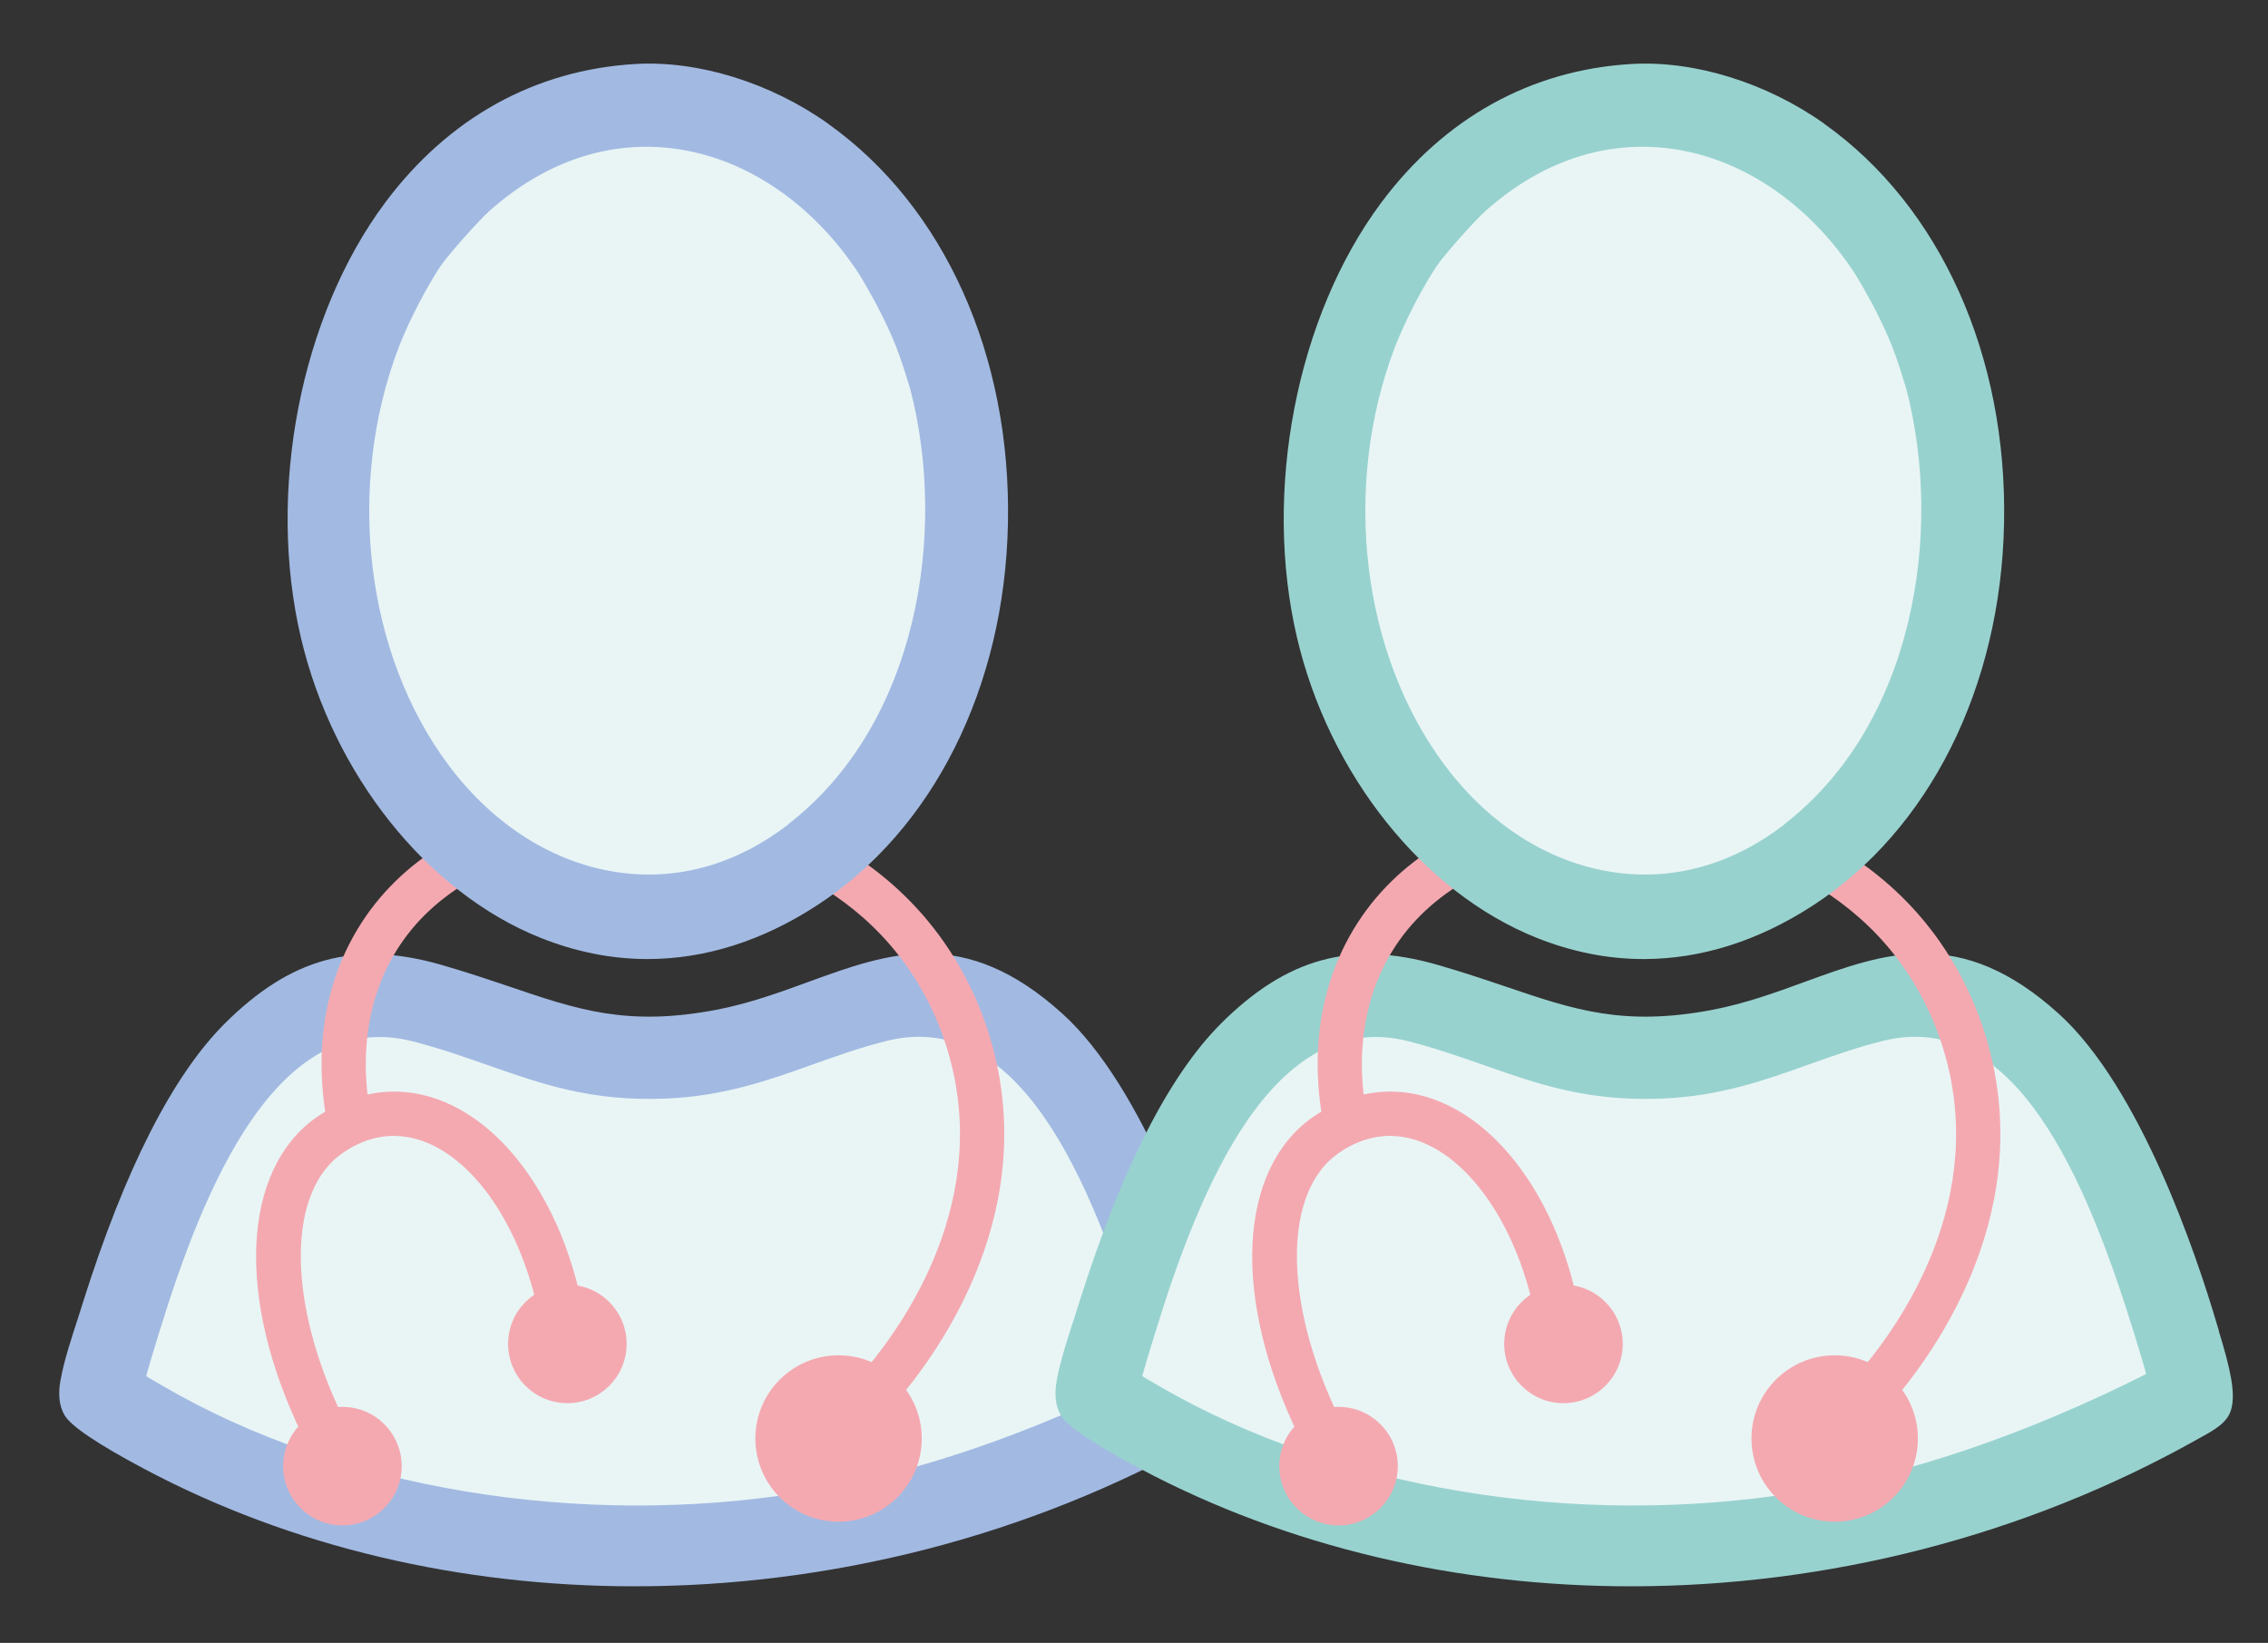
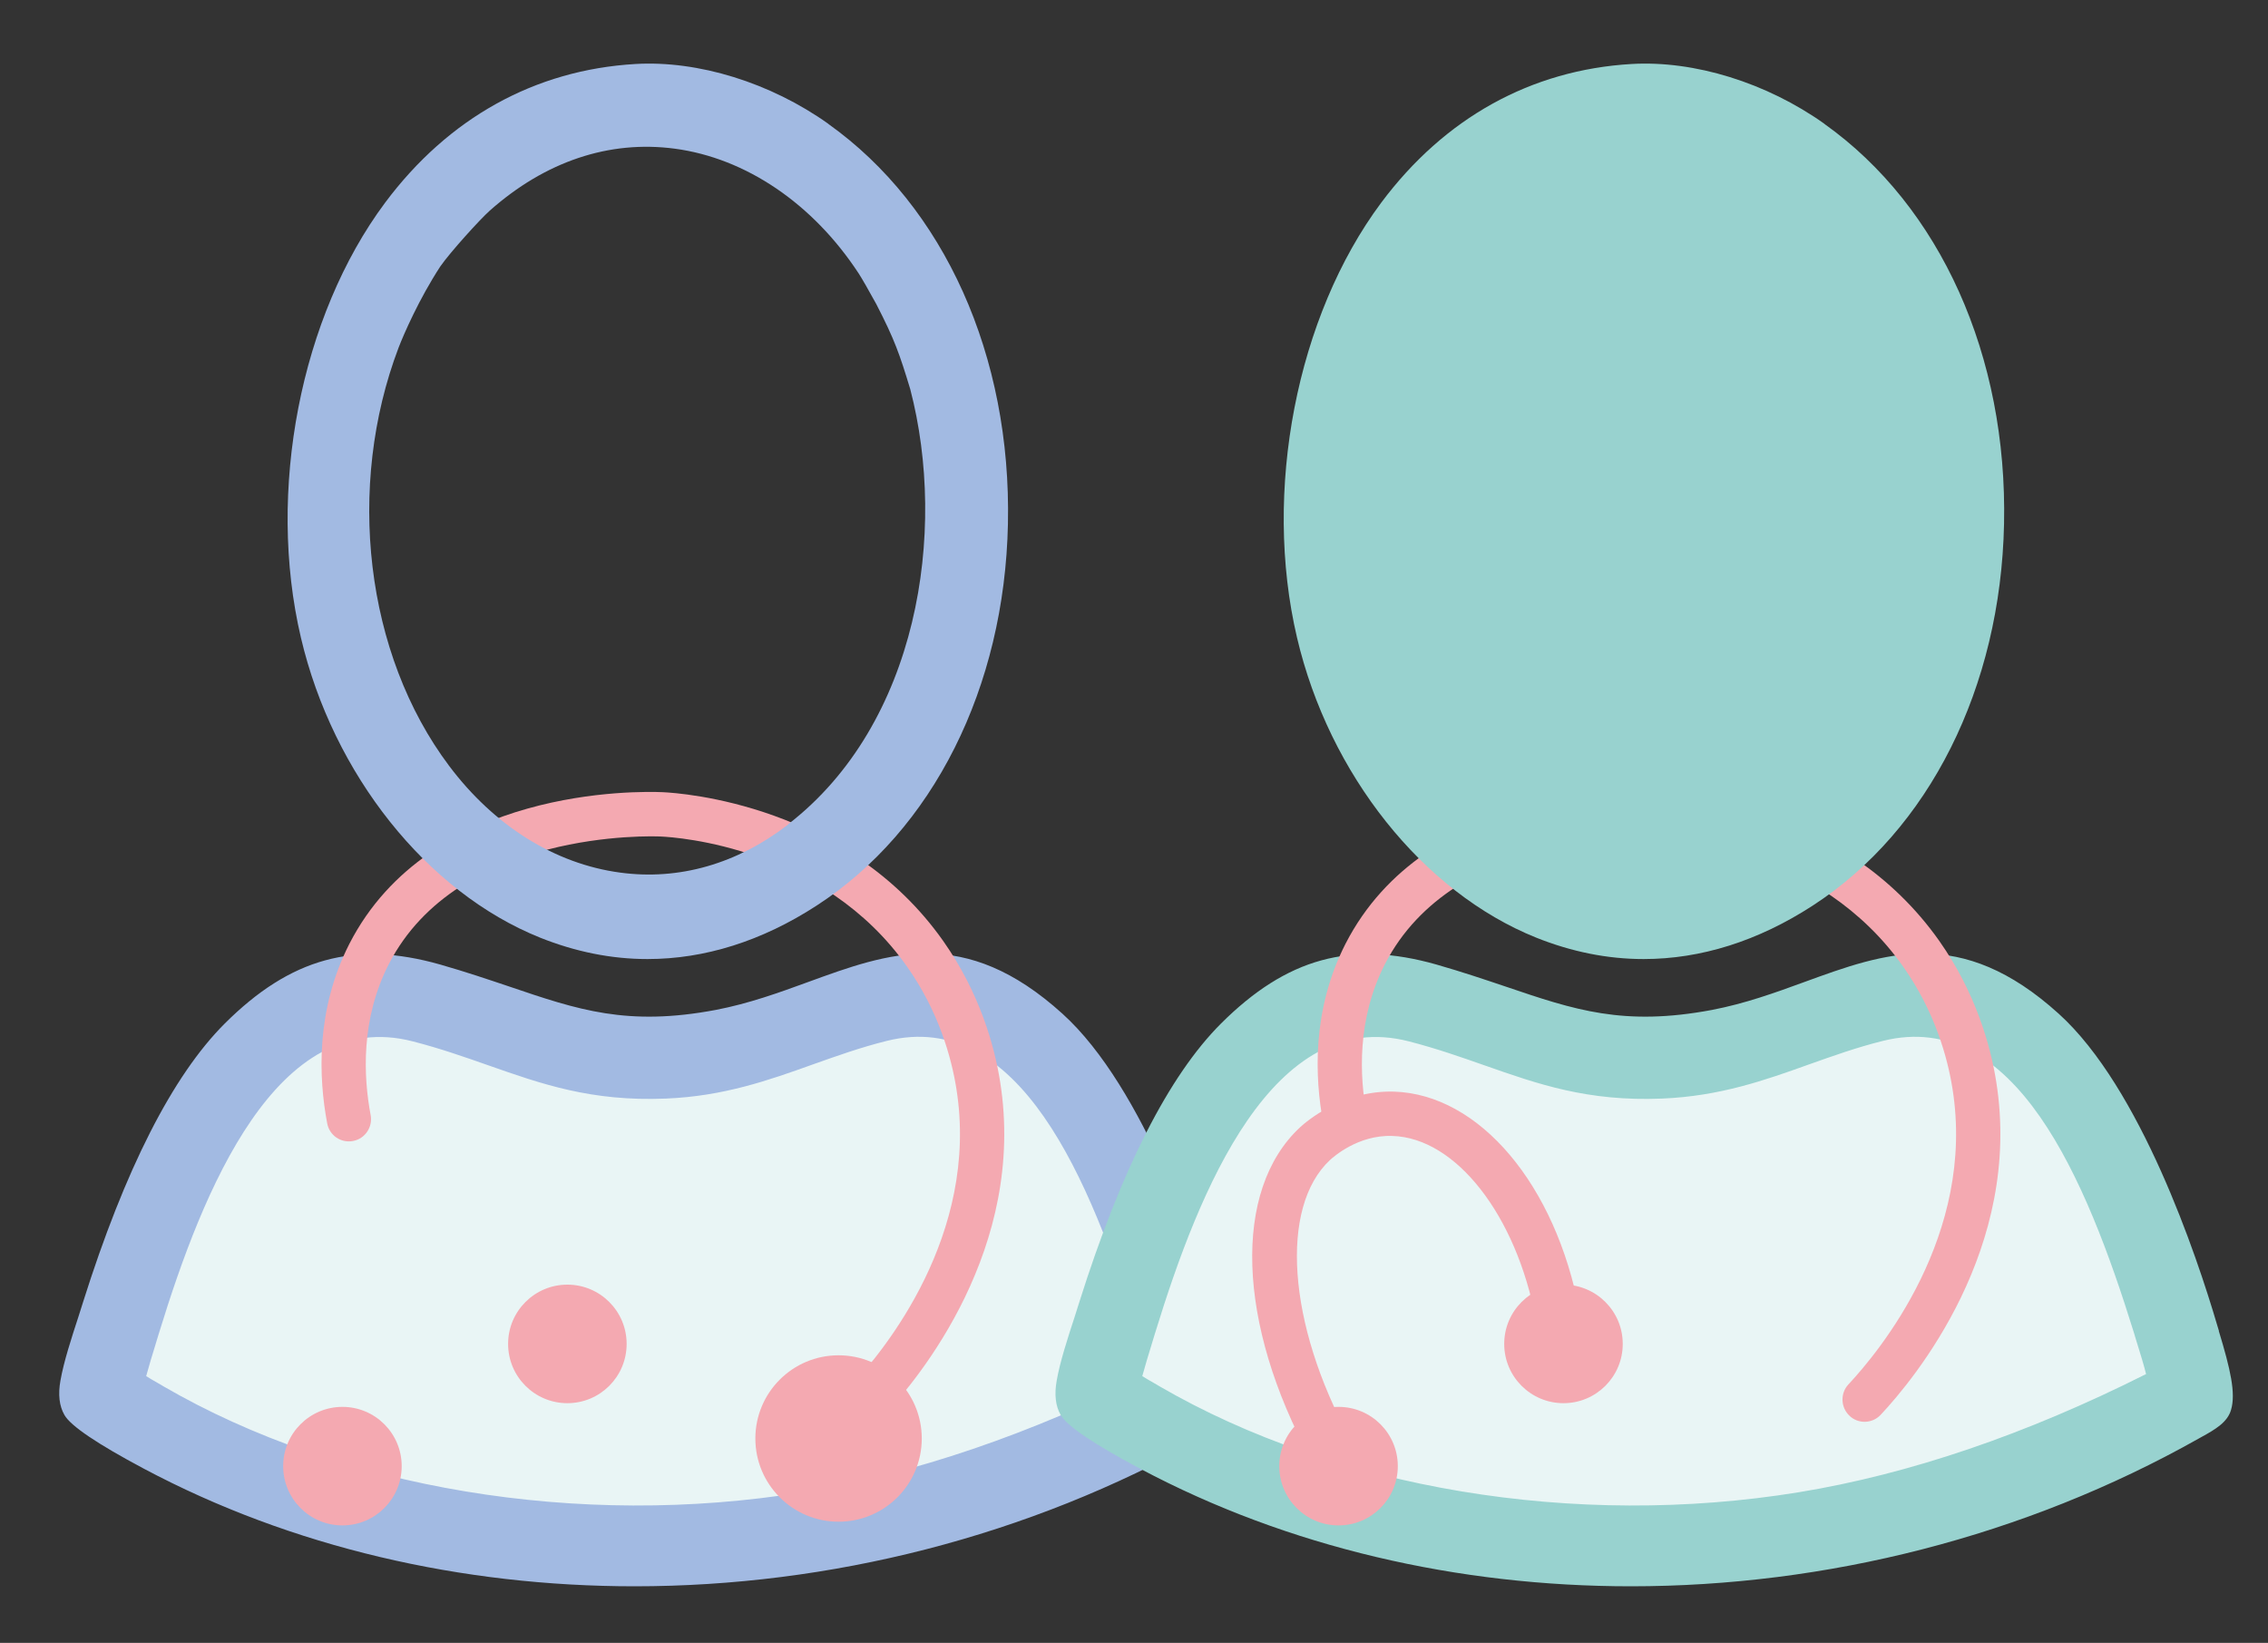
<svg xmlns="http://www.w3.org/2000/svg" id="Ebene_1" viewBox="0 0 153.46 111.16">
  <rect x="0" y="0" width="153.46" height="111.16" fill="#333333" stroke="none" />
  <defs>
    <style>      .st0 {        fill: #f4a9b1;      }      .st1 {        fill: #e9f5f5;      }      .st2 {        fill: #a2bae2;      }      .st3 {        fill: #98d2cf;      }    </style>
  </defs>
  <g>
    <g>
      <path class="st1" d="M80.43,89.85l-.12-.4c-1.29-4.37-4.85-15.04-10.06-19.75-6.26-5.65-11.08-3.89-16.18-2.03-1.85.67-3.75,1.37-5.86,1.77-5.62,1.05-8.74,0-13.07-1.47-1.37-.46-2.78-.94-4.42-1.41-5.43-1.54-9.53-.42-13.72,3.77-3.32,3.32-6.35,9.27-9,17.7l-.3.93c-.44,1.34-.93,2.87-1.14,4.06-.16.89-.07,1.64.26,2.21.15.26.6,1.06,5.06,3.43,9.39,4.99,20.2,7.47,31.19,7.47,12.38,0,25-3.15,36.06-9.38l.15-.08c.96-.52,1.71-.98,1.94-1.77.31-1.06-.03-2.59-.78-5.04Z" />
      <path class="st2" d="M82.73,90.05l-.13-.43c-1.37-4.65-5.17-16.02-10.71-21.03-6.64-6.01-11.77-4.13-17.2-2.15-1.97.72-4.01,1.46-6.25,1.89-5.99,1.13-9.33,0-13.95-1.57-1.46-.49-2.96-1-4.71-1.5-5.77-1.64-10.13-.44-14.58,4-3.53,3.53-6.75,9.87-9.58,18.84l-.31.98c-.47,1.44-1,3.06-1.22,4.33-.17.94-.08,1.72.27,2.33.42.74,2.23,1.96,5.37,3.63,10,5.32,21.51,7.96,33.21,7.96,13.19,0,26.62-3.35,38.41-9.99l.16-.09c1.01-.55,1.8-1.03,2.04-1.86.33-1.12-.04-2.74-.83-5.34ZM77.81,92.97c-8.13,4.09-16.04,6.78-23.52,8-15.11,2.46-31.27-.23-43.23-7.17l-.2-.12c-.44-.25-.75-.43-.97-.57.14-.51.39-1.38.85-2.86l.05-.16c2.94-9.56,7.93-22.01,17.14-19.63,1.87.48,3.51,1.06,5.11,1.62,3.59,1.26,6.97,2.46,12.02,2.25,3.92-.16,6.98-1.25,9.94-2.31,1.58-.56,3.22-1.15,4.99-1.59,8.95-2.24,13.78,9.37,16.99,19.72l.08.27c.4,1.27.63,2.06.75,2.55Z" />
    </g>
    <g>
      <path class="st0" d="M58.77,96.2c-.37,0-.74-.13-1.03-.41-.6-.57-.63-1.52-.07-2.12,2.05-2.19,8.63-10.1,7.04-20.02-.33-2.07-1.18-5.19-3.33-8.24-5.69-8.09-15.55-8.76-16.66-8.81-.56-.03-13.72-.5-18.41,8.63-1.91,3.73-1.72,7.62-1.23,10.22.15.81-.38,1.6-1.19,1.75-.82.16-1.6-.38-1.75-1.19-.58-3.07-.79-7.66,1.5-12.15,5.46-10.65,19.61-10.33,21.21-10.26,1.26.06,12.46.82,18.98,10.08,2.48,3.53,3.46,7.11,3.84,9.5,1.8,11.27-5.53,20.11-7.82,22.55-.29.31-.69.47-1.09.47Z" />
      <g>
-         <path class="st0" d="M22.62,99.52c-.53,0-1.04-.28-1.32-.78-5.01-9.18-5.31-18.21-.74-22.46.45-.42,2.91-2.52,6.36-2.42,5.78.18,10.94,6.29,12.55,14.86.15.81-.38,1.6-1.2,1.75-.81.15-1.6-.38-1.75-1.2-1.33-7.06-5.41-12.28-9.7-12.41-2.34-.09-4.03,1.45-4.22,1.62-3.44,3.2-2.88,11.11,1.33,18.82.4.73.13,1.64-.6,2.04-.23.12-.47.18-.72.18Z" />
        <circle class="st0" cx="23.17" cy="99.2" r="4.01" />
        <circle class="st0" cx="38.39" cy="90.93" r="4.01" />
      </g>
      <circle class="st0" cx="56.74" cy="97.33" r="5.63" />
    </g>
    <g>
-       <path class="st1" d="M54.74,11.29c-3.48-2.47-7.82-3.82-11.59-3.59-6.03.36-11.23,3.24-15.02,8.33-5.09,6.83-7.12,17.32-5.06,26.12,1.92,8.21,7.56,15.28,14.36,18.02,2.13.86,4.29,1.28,6.45,1.28,3.44,0,6.87-1.08,10.16-3.21,6.98-4.53,11.28-13.1,11.49-22.92.22-10.08-3.82-19.07-10.79-24.03Z" />
      <path class="st2" d="M56.05,8.38c-3.92-2.79-8.81-4.3-13.06-4.05-6.8.4-12.65,3.65-16.93,9.38-5.73,7.69-8.03,19.52-5.7,29.43,2.17,9.25,8.52,17.22,16.18,20.3,2.4.96,4.83,1.45,7.27,1.45,3.87,0,7.74-1.21,11.45-3.62,7.87-5.1,12.71-14.75,12.94-25.82.24-11.36-4.3-21.48-12.16-27.07ZM53.34,55.78c-3.46,2.67-7.39,3.8-11.38,3.26-4.41-.59-8.52-3.16-11.57-7.22-5.69-7.57-6.99-18.9-3.42-28.3.36-.93,1.38-3.28,2.82-5.49.68-.98,2.7-3.2,3.34-3.77,3.76-3.34,8.09-4.79,12.53-4.2,4.8.64,9.34,3.71,12.44,8.44.19.29.71,1.19,1.19,2.07,1.25,2.43,1.57,3.36,2.3,5.76,2.52,9.66.54,22.64-8.26,29.44Z" />
    </g>
  </g>
  <g>
    <g>
      <path class="st1" d="M147.83,89.85l-.12-.4c-1.29-4.37-4.85-15.04-10.06-19.75-6.26-5.65-11.08-3.89-16.18-2.03-1.85.67-3.75,1.37-5.86,1.77-5.62,1.05-8.74,0-13.07-1.47-1.37-.46-2.78-.94-4.42-1.41-5.43-1.54-9.53-.42-13.72,3.77-3.32,3.32-6.35,9.27-9,17.7l-.3.93c-.44,1.34-.93,2.87-1.14,4.06-.16.89-.07,1.64.26,2.21.15.26.6,1.06,5.06,3.43,9.39,4.99,20.2,7.47,31.19,7.47,12.38,0,25-3.15,36.06-9.38l.15-.08c.96-.52,1.71-.98,1.94-1.77.31-1.06-.03-2.59-.78-5.04Z" />
      <path class="st3" d="M150.14,90.05l-.13-.43c-1.37-4.65-5.17-16.02-10.71-21.03-6.64-6.01-11.77-4.13-17.2-2.15-1.97.72-4.01,1.46-6.25,1.89-5.99,1.13-9.33,0-13.95-1.57-1.46-.49-2.96-1-4.71-1.5-5.77-1.64-10.13-.44-14.58,4-3.53,3.53-6.75,9.87-9.58,18.84l-.31.98c-.47,1.44-1,3.06-1.22,4.33-.17.94-.08,1.72.27,2.33.42.74,2.23,1.96,5.37,3.63,10,5.32,21.51,7.96,33.21,7.96,13.19,0,26.62-3.35,38.41-9.99l.16-.09c1.01-.55,1.8-1.03,2.04-1.86.33-1.12-.04-2.74-.83-5.34ZM145.21,92.97c-8.13,4.09-16.04,6.78-23.52,8-15.11,2.46-31.27-.23-43.23-7.17l-.2-.12c-.44-.25-.75-.43-.97-.57.14-.51.39-1.38.85-2.86l.05-.16c2.94-9.56,7.93-22.01,17.14-19.63,1.87.48,3.51,1.06,5.11,1.62,3.59,1.26,6.97,2.46,12.02,2.25,3.92-.16,6.98-1.25,9.94-2.31,1.58-.56,3.22-1.15,4.99-1.59,8.95-2.24,13.78,9.37,16.99,19.72l.08.27c.4,1.27.63,2.06.75,2.55Z" />
    </g>
    <g>
      <path class="st0" d="M126.17,96.2c-.37,0-.74-.13-1.03-.41-.6-.57-.63-1.52-.07-2.12,2.05-2.19,8.63-10.1,7.04-20.02-.33-2.07-1.18-5.19-3.33-8.24-5.69-8.09-15.55-8.76-16.66-8.81-.56-.03-13.72-.5-18.41,8.63-1.91,3.73-1.72,7.62-1.23,10.22.15.81-.38,1.6-1.19,1.75-.82.16-1.6-.38-1.75-1.19-.58-3.07-.79-7.66,1.5-12.15,5.46-10.65,19.61-10.33,21.21-10.26,1.26.06,12.46.82,18.98,10.08,2.48,3.53,3.46,7.11,3.84,9.5,1.8,11.27-5.53,20.11-7.82,22.55-.29.31-.69.47-1.09.47Z" />
      <g>
        <path class="st0" d="M90.02,99.52c-.53,0-1.04-.28-1.32-.78-5.01-9.18-5.31-18.21-.74-22.46.45-.42,2.91-2.52,6.36-2.42,5.78.18,10.94,6.29,12.55,14.86.15.81-.38,1.6-1.2,1.75-.81.15-1.6-.38-1.75-1.2-1.33-7.06-5.41-12.28-9.7-12.41-2.34-.09-4.03,1.45-4.22,1.62-3.44,3.2-2.88,11.11,1.33,18.82.4.73.13,1.64-.6,2.04-.23.12-.47.18-.72.18Z" />
        <circle class="st0" cx="90.57" cy="99.2" r="4.01" />
        <circle class="st0" cx="105.79" cy="90.93" r="4.01" />
      </g>
-       <circle class="st0" cx="124.14" cy="97.33" r="5.63" />
    </g>
    <g>
      <path class="st1" d="M122.14,11.29c-3.48-2.47-7.82-3.82-11.59-3.59-6.03.36-11.23,3.24-15.02,8.33-5.09,6.83-7.12,17.32-5.06,26.12,1.92,8.21,7.56,15.28,14.36,18.02,2.13.86,4.29,1.28,6.45,1.28,3.44,0,6.87-1.08,10.16-3.21,6.98-4.53,11.28-13.1,11.49-22.92.22-10.08-3.82-19.07-10.79-24.03Z" />
-       <path class="st3" d="M123.45,8.38c-3.92-2.79-8.81-4.3-13.06-4.05-6.8.4-12.65,3.65-16.93,9.38-5.73,7.69-8.03,19.52-5.7,29.43,2.17,9.25,8.52,17.22,16.18,20.3,2.4.96,4.83,1.45,7.27,1.45,3.87,0,7.74-1.21,11.45-3.62,7.87-5.1,12.71-14.75,12.94-25.82.24-11.36-4.3-21.48-12.16-27.07ZM120.74,55.78c-3.46,2.67-7.39,3.8-11.38,3.26-4.41-.59-8.52-3.16-11.57-7.22-5.69-7.57-6.99-18.9-3.42-28.3.36-.93,1.38-3.28,2.82-5.49.68-.98,2.7-3.2,3.34-3.77,3.76-3.34,8.09-4.79,12.53-4.2,4.8.64,9.34,3.71,12.44,8.44.19.29.71,1.19,1.19,2.07,1.25,2.43,1.57,3.36,2.3,5.76,2.52,9.66.54,22.64-8.26,29.44Z" />
+       <path class="st3" d="M123.45,8.38c-3.92-2.79-8.81-4.3-13.06-4.05-6.8.4-12.65,3.65-16.93,9.38-5.73,7.69-8.03,19.52-5.7,29.43,2.17,9.25,8.52,17.22,16.18,20.3,2.4.96,4.83,1.45,7.27,1.45,3.87,0,7.74-1.21,11.45-3.62,7.87-5.1,12.71-14.75,12.94-25.82.24-11.36-4.3-21.48-12.16-27.07ZM120.74,55.78Z" />
    </g>
  </g>
</svg>